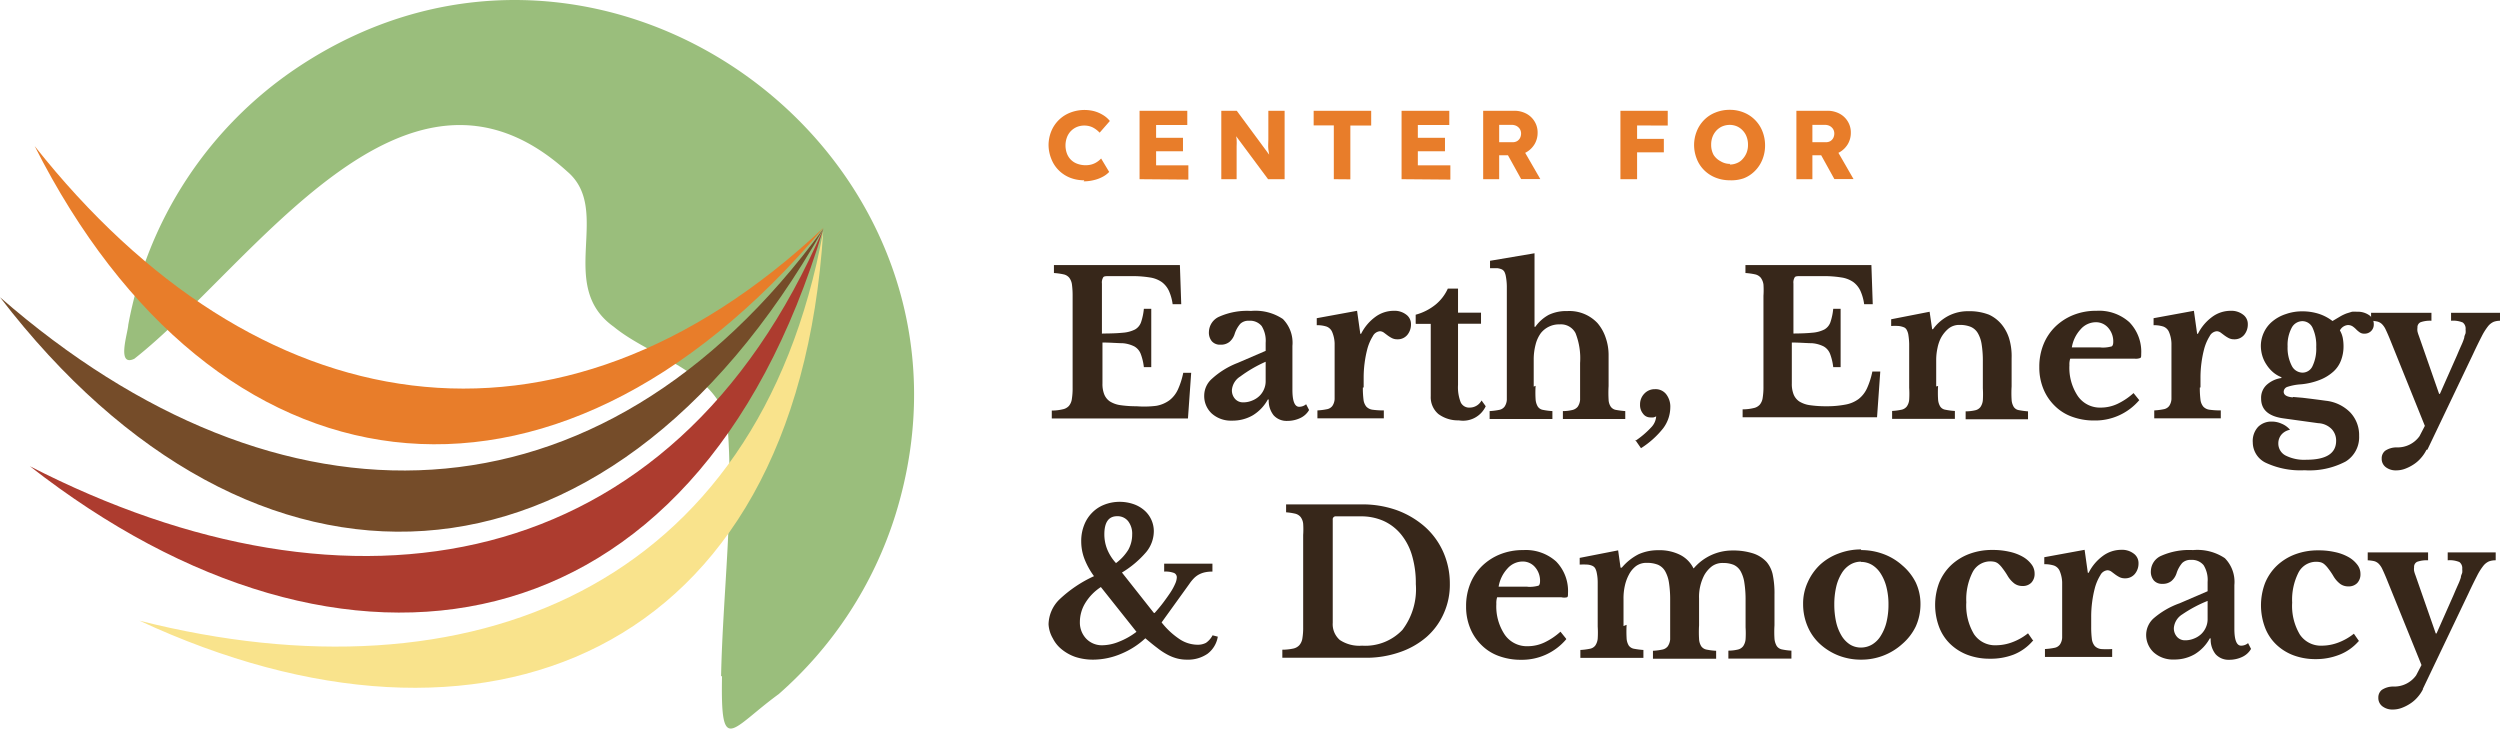
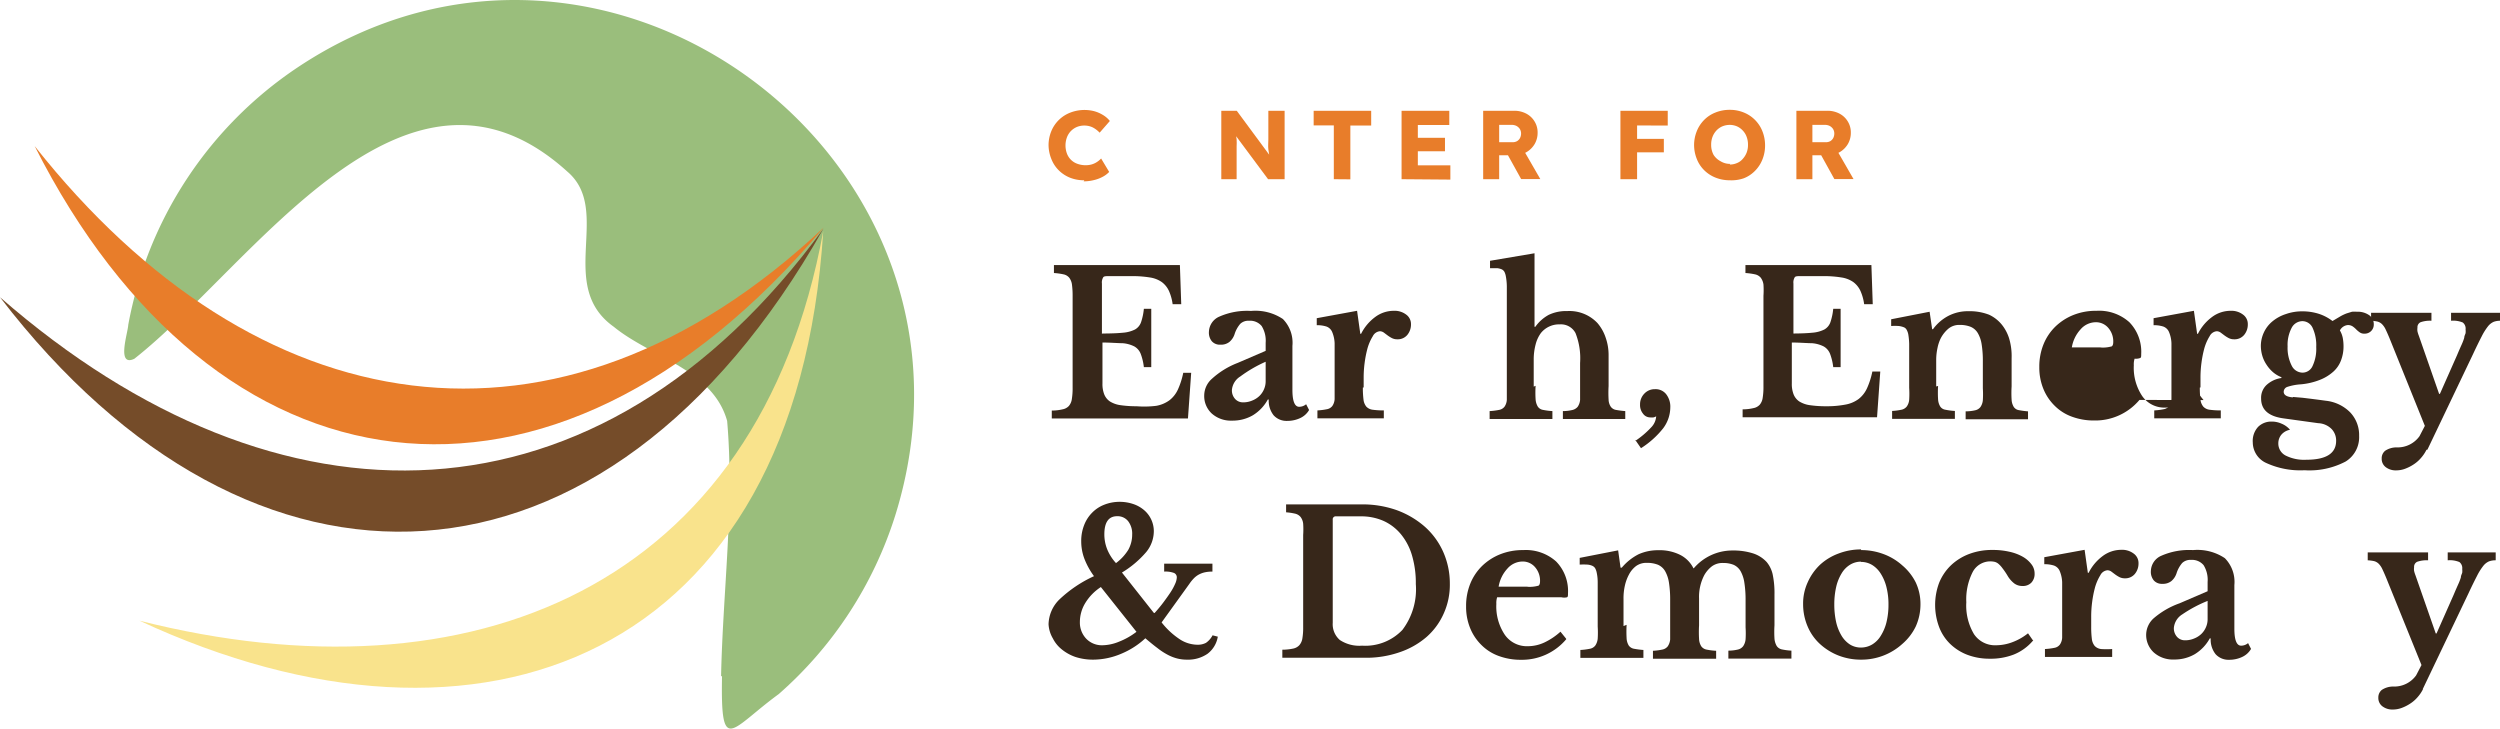
<svg xmlns="http://www.w3.org/2000/svg" width="185.97" height="54.2" viewBox="0 0 185.97 54.2">
  <defs>
    <style>.a{fill:#9abe7c;}.b{fill:#ad3c2f;}.c{fill:#754c29;}.d{fill:#e87d2a;}.e{fill:#f9e38c;}.f{fill:#37271a;}</style>
  </defs>
  <path class="a" d="M53.64,50.31c.13-6.34,1-12.71.45-19-1.07-3.82-5.67-4.74-8.43-7-4.31-3.06-.09-8.65-3.44-11.53-12.11-11-23.44,7-32.23,13.91-1.34.63-.48-1.91-.45-2.52A29.4,29.4,0,0,1,22.16,5c23-15.3,52.67,7,44.43,33.36a29.45,29.45,0,0,1-8.66,13.27c-3.6,2.63-4.33,4.64-4.22-1.33h-.07Z" />
-   <path class="b" d="M2.22,34.68C25.49,52.87,51.65,49.12,61.25,17,50,43.12,26,46.9,2.22,34.68Z" />
  <path class="c" d="M0,22.11C18.75,46.56,45,45.71,61.26,17,44.53,39.9,20.76,40.22,0,22.11Z" />
  <path class="d" d="M2.58,10.87c13.35,26.39,38.3,30.25,58.69,6.06C41.43,35.56,19,31.63,2.58,10.87Z" />
  <path class="e" d="M10.37,46.17C35.8,58,59.22,49,61.24,17.19,56.38,43.76,35,52.4,10.37,46.17Z" />
  <path class="d" d="M80.66,13.41a2.81,2.81,0,0,1-1.06-.19,2.5,2.5,0,0,1-.84-.55,2.4,2.4,0,0,1-.55-.84A2.81,2.81,0,0,1,78,10.77a2.77,2.77,0,0,1,.2-1,2.49,2.49,0,0,1,1.41-1.39,2.92,2.92,0,0,1,1.78-.11,2.51,2.51,0,0,1,.65.28,1.88,1.88,0,0,1,.52.45l-.76.87a1.92,1.92,0,0,0-.51-.39,1.41,1.41,0,0,0-.62-.14,1.45,1.45,0,0,0-.55.1,1.37,1.37,0,0,0-.45.3,1.35,1.35,0,0,0-.3.47,1.75,1.75,0,0,0,0,1.22,1.28,1.28,0,0,0,.79.76,1.75,1.75,0,0,0,.62.1,1.54,1.54,0,0,0,.43-.06,1.38,1.38,0,0,0,.39-.18,1.58,1.58,0,0,0,.31-.26l.6,1a1.88,1.88,0,0,1-.48.36,2.66,2.66,0,0,1-.67.25,3.14,3.14,0,0,1-.75.09Z" />
-   <path class="d" d="M84.77,13.33V8.24h3.55V9.3H86v3H88.4v1.06Zm.59-2.08v-1H88v1Z" />
  <path class="d" d="M90.85,13.33V8.24H92l2.68,3.63-.24,0c0-.27-.06-.53-.09-.76s0-.48,0-.74,0-.55,0-.89V8.24h1.21v5.09H94.33L91.55,9.59l.36.05c0,.3.06.54.08.73s0,.36,0,.5,0,.27,0,.39v2.07h-1.2Z" />
  <path class="d" d="M99.22,13.33v-4h-1.5V8.24H102v1.1h-1.55v4Z" />
  <path class="d" d="M104.26,13.33V8.24h3.55V9.3h-2.34v3h2.42v1.06Zm.59-2.08v-1h2.64v1Z" />
  <path class="d" d="M110.33,13.33V8.24h2.31a1.89,1.89,0,0,1,.89.21,1.57,1.57,0,0,1,.62.58,1.55,1.55,0,0,1,.23.84,1.65,1.65,0,0,1-.23.86,1.7,1.7,0,0,1-.62.6,1.75,1.75,0,0,1-.89.22h-1.12v1.78Zm1.19-2.75h1a.67.67,0,0,0,.33-.08.61.61,0,0,0,.22-.23.73.73,0,0,0,.08-.33.64.64,0,0,0-.09-.34.69.69,0,0,0-.25-.23.78.78,0,0,0-.39-.08h-.9v1.3Zm1.64,2.75L111.87,11l1.27-.18,1.44,2.5h-1.42Z" />
  <path class="d" d="M120.54,13.33V8.24h1.24v5.09Zm.58-4V8.24h2.94v1.1Zm0,2v-1h2.65v1Z" />
  <path class="d" d="M128.67,13.41a2.82,2.82,0,0,1-1.06-.2,2.5,2.5,0,0,1-.84-.55,2.4,2.4,0,0,1-.55-.84,2.82,2.82,0,0,1-.2-1.06,2.77,2.77,0,0,1,.2-1,2.5,2.5,0,0,1,.55-.84,2.4,2.4,0,0,1,.84-.55,2.78,2.78,0,0,1,1.06-.2,2.73,2.73,0,0,1,1.05.2,2.48,2.48,0,0,1,1.38,1.39,2.82,2.82,0,0,1,.2,1.06,2.77,2.77,0,0,1-.2,1.05,2.5,2.5,0,0,1-.55.84,2.36,2.36,0,0,1-.83.55A2.77,2.77,0,0,1,128.67,13.41Zm0-1.17a1.33,1.33,0,0,0,.54-.11,1.1,1.1,0,0,0,.43-.31,1.49,1.49,0,0,0,.29-.47,1.57,1.57,0,0,0,.1-.58,1.63,1.63,0,0,0-.1-.59,1.33,1.33,0,0,0-.29-.47,1.31,1.31,0,0,0-.43-.31,1.37,1.37,0,0,0-.54-.11,1.46,1.46,0,0,0-.55.11,1.35,1.35,0,0,0-.44.31,1.49,1.49,0,0,0-.29.47,1.63,1.63,0,0,0-.1.59,1.54,1.54,0,0,0,.18.75A1.36,1.36,0,0,0,128,12a1.3,1.3,0,0,0,.71.19Z" />
  <path class="d" d="M133.63,13.33V8.24h2.31a1.89,1.89,0,0,1,.89.21,1.57,1.57,0,0,1,.62.58,1.55,1.55,0,0,1,.23.84,1.65,1.65,0,0,1-.23.86,1.7,1.7,0,0,1-.62.6,1.75,1.75,0,0,1-.89.22h-1.12v1.78Zm1.19-2.75h1a.67.67,0,0,0,.33-.08.61.61,0,0,0,.22-.23.73.73,0,0,0,.08-.33.64.64,0,0,0-.09-.34.69.69,0,0,0-.25-.23.78.78,0,0,0-.39-.08h-.9v1.3Zm1.64,2.75L135.17,11l1.27-.18,1.44,2.5h-1.42Z" />
  <path class="f" d="M82,24.81q.94,0,1.53-.06a2.38,2.38,0,0,0,.9-.24,1,1,0,0,0,.45-.54,4.35,4.35,0,0,0,.21-1h.55v4.34h-.55a4.07,4.07,0,0,0-.24-1,1.09,1.09,0,0,0-.47-.54,2.32,2.32,0,0,0-.88-.24c-.37,0-.87-.05-1.49-.05v3.05a2.1,2.1,0,0,0,.13.8,1.15,1.15,0,0,0,.42.53,2,2,0,0,0,.79.28,8.1,8.1,0,0,0,1.2.08A7.27,7.27,0,0,0,86,30.19a2.33,2.33,0,0,0,1-.42,2.14,2.14,0,0,0,.62-.79,5.75,5.75,0,0,0,.4-1.25h.59l-.24,3.4H78.24v-.59a3.4,3.4,0,0,0,.8-.09.85.85,0,0,0,.47-.25,1,1,0,0,0,.22-.5,4.88,4.88,0,0,0,.06-.85V22a6.19,6.19,0,0,0-.05-.84,1.09,1.09,0,0,0-.2-.5.75.75,0,0,0-.42-.25,4.79,4.79,0,0,0-.72-.1v-.59h9.37l.1,2.91h-.64a3.54,3.54,0,0,0-.28-1,1.71,1.71,0,0,0-.53-.65,2.08,2.08,0,0,0-.88-.34,8.11,8.11,0,0,0-1.33-.1H82.53c-.26,0-.42,0-.47.1a.73.73,0,0,0-.09.45v3.75Z" />
  <path class="f" d="M94.15,26.12V25.5a2.07,2.07,0,0,0-.3-1.25,1.12,1.12,0,0,0-.94-.39.87.87,0,0,0-.65.23,2.18,2.18,0,0,0-.42.76,1.28,1.28,0,0,1-.38.58,1,1,0,0,1-.67.21.8.8,0,0,1-.64-.25,1,1,0,0,1-.22-.71,1.27,1.27,0,0,1,.78-1.13,5.11,5.11,0,0,1,2.35-.42,3.67,3.67,0,0,1,2.37.6,2.51,2.51,0,0,1,.71,2V29c0,.84.17,1.26.5,1.26a.8.8,0,0,0,.52-.19l.22.43a1.47,1.47,0,0,1-.64.59,2.25,2.25,0,0,1-1,.22,1.29,1.29,0,0,1-1-.42,1.74,1.74,0,0,1-.36-1.17h-.07a3.13,3.13,0,0,1-1.11,1.17,3,3,0,0,1-1.56.4,2.13,2.13,0,0,1-1.5-.53,1.77,1.77,0,0,1-.56-1.37,1.67,1.67,0,0,1,.58-1.22A6.07,6.07,0,0,1,92.06,27l2.09-.9Zm0,.79A9.75,9.75,0,0,0,92.27,28a1.32,1.32,0,0,0-.63,1,.94.94,0,0,0,.24.68.78.78,0,0,0,.59.25,1.7,1.7,0,0,0,.67-.13,1.65,1.65,0,0,0,.53-.33,1.5,1.5,0,0,0,.35-.5,1.47,1.47,0,0,0,.13-.62V26.9Z" />
  <path class="f" d="M101.38,28.83a6.92,6.92,0,0,0,.05.91,1,1,0,0,0,.21.51.78.78,0,0,0,.47.23,5.92,5.92,0,0,0,.83.05v.59H98v-.59a4.82,4.82,0,0,0,.71-.09.65.65,0,0,0,.4-.24,1,1,0,0,0,.17-.51c0-.22,0-.52,0-.9V27c0-.61,0-1.1,0-1.47a2.38,2.38,0,0,0-.19-.85.73.73,0,0,0-.42-.39,2.3,2.3,0,0,0-.72-.1v-.52l3-.55.24,1.71h.06a3.49,3.49,0,0,1,1.05-1.25,2.31,2.31,0,0,1,1.38-.46,1.42,1.42,0,0,1,.92.28.86.86,0,0,1,.36.71,1.21,1.21,0,0,1-.27.8.92.92,0,0,1-.75.33.87.87,0,0,1-.4-.09,2.49,2.49,0,0,1-.32-.2l-.28-.21a.53.53,0,0,0-.29-.1.66.66,0,0,0-.53.37,3.54,3.54,0,0,0-.42,1,8.11,8.11,0,0,0-.19,1,8.23,8.23,0,0,0-.07,1.1v.71Z" />
-   <path class="f" d="M105.31,24.08v-.67a4,4,0,0,0,1.49-.76,3.29,3.29,0,0,0,.9-1.18h.76v1.79h1.71v.82h-1.71v4.55a3.07,3.07,0,0,0,.2,1.3.69.69,0,0,0,.67.39,1,1,0,0,0,.88-.53l.31.43a1.86,1.86,0,0,1-2,1.05A2.45,2.45,0,0,1,107,30.8a1.64,1.64,0,0,1-.57-1.33V24.09h-1.09Z" />
  <path class="f" d="M114.23,28.7a8.17,8.17,0,0,0,0,1,1.23,1.23,0,0,0,.16.54.57.57,0,0,0,.39.25,4.85,4.85,0,0,0,.7.09v.59h-4.67v-.59a4.82,4.82,0,0,0,.71-.09.65.65,0,0,0,.4-.24,1,1,0,0,0,.17-.51c0-.22,0-.52,0-.9V22.7c0-.59,0-1.06,0-1.4a4.35,4.35,0,0,0-.08-.78,1.16,1.16,0,0,0-.1-.3.47.47,0,0,0-.19-.18,1.18,1.18,0,0,0-.34-.09l-.54,0v-.55l3.31-.56v5.47h.06a2.94,2.94,0,0,1,1-.89,3,3,0,0,1,1.37-.28,2.87,2.87,0,0,1,2.25.89,3.24,3.24,0,0,1,.61,1.08,3.88,3.88,0,0,1,.22,1.31v2.3a8.57,8.57,0,0,0,0,1,1,1,0,0,0,.16.53.59.59,0,0,0,.38.24,6.16,6.16,0,0,0,.7.09v.59h-4.64v-.59a3,3,0,0,0,.7-.08.73.73,0,0,0,.4-.24,1.05,1.05,0,0,0,.18-.51c0-.22,0-.52,0-.9V27a5.1,5.1,0,0,0-.34-2.22,1.22,1.22,0,0,0-1.17-.65,1.73,1.73,0,0,0-1.41.65,2.47,2.47,0,0,0-.39.85,4.37,4.37,0,0,0-.14,1.13v2Z" />
  <path class="f" d="M121.64,32.8a6.63,6.63,0,0,0,1.18-1,1.3,1.3,0,0,0,.38-.83.76.76,0,0,1-.2.08,1.09,1.09,0,0,1-.25,0,.65.65,0,0,1-.53-.28,1,1,0,0,1-.22-.67,1.14,1.14,0,0,1,.32-.82,1.06,1.06,0,0,1,.79-.33,1,1,0,0,1,.83.37,1.51,1.51,0,0,1,.31,1,2.63,2.63,0,0,1-.53,1.54,6.63,6.63,0,0,1-1.65,1.48l-.43-.62Z" />
  <path class="f" d="M133.28,24.81q.94,0,1.53-.06a2.38,2.38,0,0,0,.9-.24,1,1,0,0,0,.45-.54,4.35,4.35,0,0,0,.21-1h.55v4.34h-.55a4.07,4.07,0,0,0-.24-1,1.09,1.09,0,0,0-.47-.54,2.32,2.32,0,0,0-.88-.24c-.37,0-.87-.05-1.49-.05v3.05a2.1,2.1,0,0,0,.13.8,1.15,1.15,0,0,0,.42.53,2,2,0,0,0,.79.28,8.1,8.1,0,0,0,1.2.08,7.27,7.27,0,0,0,1.43-.12,2.33,2.33,0,0,0,1-.42,2.14,2.14,0,0,0,.62-.79,5.75,5.75,0,0,0,.4-1.25h.59l-.24,3.4h-10v-.59a3.4,3.4,0,0,0,.8-.09.85.85,0,0,0,.47-.25,1,1,0,0,0,.22-.5,4.88,4.88,0,0,0,.06-.85V22a6.19,6.19,0,0,0,0-.84,1.09,1.09,0,0,0-.2-.5.75.75,0,0,0-.42-.25,4.79,4.79,0,0,0-.72-.1v-.59h9.37l.1,2.91h-.64a3.54,3.54,0,0,0-.28-1,1.71,1.71,0,0,0-.53-.65,2.08,2.08,0,0,0-.88-.34,8.11,8.11,0,0,0-1.33-.1h-1.68c-.26,0-.42,0-.47.1a.73.73,0,0,0-.09.45v3.75Z" />
  <path class="f" d="M144.17,28.71a8.17,8.17,0,0,0,0,1,1.15,1.15,0,0,0,.16.53.56.56,0,0,0,.39.24,4.66,4.66,0,0,0,.7.09v.59h-4.67v-.59a4.5,4.5,0,0,0,.69-.09.68.68,0,0,0,.4-.24,1,1,0,0,0,.18-.5,7,7,0,0,0,0-.89V27c0-.58,0-1.06,0-1.42a5.14,5.14,0,0,0-.07-.73,1.19,1.19,0,0,0-.12-.32.41.41,0,0,0-.22-.19,1.54,1.54,0,0,0-.37-.09,4.62,4.62,0,0,0-.56,0v-.5l2.86-.56.19,1.3h.06a3.32,3.32,0,0,1,1.16-1,3.15,3.15,0,0,1,1.47-.34,4,4,0,0,1,1.54.26,2.67,2.67,0,0,1,1.05.87,3.14,3.14,0,0,1,.44.88,4.57,4.57,0,0,1,.19,1.49v2.09a8.17,8.17,0,0,0,0,1,1.15,1.15,0,0,0,.16.53.56.56,0,0,0,.38.24,6.36,6.36,0,0,0,.68.09v.59h-4.64v-.59a3.16,3.16,0,0,0,.71-.08.67.67,0,0,0,.39-.24,1.05,1.05,0,0,0,.18-.51,7,7,0,0,0,0-.88v-2a7.76,7.76,0,0,0-.09-1.28,2.35,2.35,0,0,0-.29-.84,1.13,1.13,0,0,0-.53-.46,2.16,2.16,0,0,0-.82-.14,1.26,1.26,0,0,0-.82.27,2.35,2.35,0,0,0-.59.74,2.92,2.92,0,0,0-.23.69,4.24,4.24,0,0,0-.1.88v2Z" />
-   <path class="f" d="M159.15,29.75a4.3,4.3,0,0,1-3.37,1.53,4.68,4.68,0,0,1-1.67-.29,3.48,3.48,0,0,1-1.28-.82,3.7,3.7,0,0,1-.83-1.25,4.18,4.18,0,0,1-.3-1.62,4.41,4.41,0,0,1,.31-1.68,3.87,3.87,0,0,1,.88-1.32,4.13,4.13,0,0,1,1.35-.87,4.52,4.52,0,0,1,1.71-.31,3.37,3.37,0,0,1,2.45.85,3.15,3.15,0,0,1,.88,2.37c0,.16,0,.25-.07.29a.9.9,0,0,1-.42.05H154a1.35,1.35,0,0,0-.06.49,3.78,3.78,0,0,0,.63,2.3,2,2,0,0,0,1.71.85,2.91,2.91,0,0,0,1.24-.28,4.88,4.88,0,0,0,1.19-.8l.42.52Zm-2.88-3.9a2.36,2.36,0,0,0,.76-.07c.11,0,.17-.15.17-.32a1.53,1.53,0,0,0-.37-1.07,1.2,1.2,0,0,0-.93-.42,1.51,1.51,0,0,0-1.13.53,2.6,2.6,0,0,0-.65,1.34h2.15Z" />
+   <path class="f" d="M159.15,29.75a4.3,4.3,0,0,1-3.37,1.53,4.68,4.68,0,0,1-1.67-.29,3.48,3.48,0,0,1-1.28-.82,3.7,3.7,0,0,1-.83-1.25,4.18,4.18,0,0,1-.3-1.62,4.41,4.41,0,0,1,.31-1.68,3.87,3.87,0,0,1,.88-1.32,4.13,4.13,0,0,1,1.35-.87,4.52,4.52,0,0,1,1.71-.31,3.37,3.37,0,0,1,2.45.85,3.15,3.15,0,0,1,.88,2.37c0,.16,0,.25-.07.29a.9.9,0,0,1-.42.05a1.35,1.35,0,0,0-.06.49,3.78,3.78,0,0,0,.63,2.3,2,2,0,0,0,1.71.85,2.91,2.91,0,0,0,1.24-.28,4.88,4.88,0,0,0,1.19-.8l.42.52Zm-2.88-3.9a2.36,2.36,0,0,0,.76-.07c.11,0,.17-.15.17-.32a1.53,1.53,0,0,0-.37-1.07,1.2,1.2,0,0,0-.93-.42,1.51,1.51,0,0,0-1.13.53,2.6,2.6,0,0,0-.65,1.34h2.15Z" />
  <path class="f" d="M163.64,28.83a6.92,6.92,0,0,0,.05.91,1,1,0,0,0,.21.51.78.78,0,0,0,.47.23,5.92,5.92,0,0,0,.83.05v.59h-4.95v-.59a4.82,4.82,0,0,0,.71-.09.65.65,0,0,0,.4-.24,1,1,0,0,0,.17-.51c0-.22,0-.52,0-.9V27c0-.61,0-1.1,0-1.47a2.38,2.38,0,0,0-.19-.85.73.73,0,0,0-.42-.39,2.3,2.3,0,0,0-.72-.1v-.52l3-.55.24,1.71h.06a3.49,3.49,0,0,1,1.05-1.25,2.31,2.31,0,0,1,1.38-.46,1.42,1.42,0,0,1,.92.28.86.86,0,0,1,.36.71,1.21,1.21,0,0,1-.27.8.92.92,0,0,1-.75.33.87.87,0,0,1-.4-.09,2.49,2.49,0,0,1-.32-.2l-.28-.21a.53.53,0,0,0-.29-.1.66.66,0,0,0-.53.37,3.54,3.54,0,0,0-.42,1,8.11,8.11,0,0,0-.19,1,8.23,8.23,0,0,0-.07,1.1v.71Z" />
  <path class="f" d="M170.58,29.53l.71.06.58.07.55.07.59.08a3,3,0,0,1,1.82.87,2.45,2.45,0,0,1,.66,1.74,2.12,2.12,0,0,1-1,1.91,5.76,5.76,0,0,1-3.06.65,6.06,6.06,0,0,1-2.85-.54,1.69,1.69,0,0,1-1-1.53,1.54,1.54,0,0,1,.4-1.16,1.39,1.39,0,0,1,1-.39,1.78,1.78,0,0,1,.75.16,1.63,1.63,0,0,1,.62.45,1.1,1.1,0,0,0-.63.35,1,1,0,0,0-.24.65,1,1,0,0,0,.53.91,3.06,3.06,0,0,0,1.55.32q2.22,0,2.22-1.41a1.24,1.24,0,0,0-.33-.87,1.49,1.49,0,0,0-1-.44l-2.6-.36q-1.65-.23-1.65-1.47a1.31,1.31,0,0,1,.39-1,2.06,2.06,0,0,1,1.12-.53v-.06a2.17,2.17,0,0,1-.62-.37,2.53,2.53,0,0,1-.48-.55,2.43,2.43,0,0,1-.32-.67,2.67,2.67,0,0,1-.11-.75,2.39,2.39,0,0,1,.23-1,2.34,2.34,0,0,1,.64-.82,3,3,0,0,1,1-.54,3.61,3.61,0,0,1,1.21-.2,4,4,0,0,1,1.25.19,3.39,3.39,0,0,1,1,.53l.59-.35a3.23,3.23,0,0,1,.47-.22l.39-.12a2.2,2.2,0,0,1,.36,0,1.49,1.49,0,0,1,.91.25.8.8,0,0,1,.35.67.67.67,0,0,1-.69.71.57.57,0,0,1-.36-.1,1.78,1.78,0,0,1-.26-.22,1.78,1.78,0,0,0-.26-.22.64.64,0,0,0-.36-.1.74.74,0,0,0-.59.4,1.78,1.78,0,0,1,.21.54,3.33,3.33,0,0,1,.06.67,2.91,2.91,0,0,1-.18,1,2.14,2.14,0,0,1-.56.84,3.3,3.3,0,0,1-1,.62,5.08,5.08,0,0,1-1.44.34,4,4,0,0,0-1,.19.39.39,0,0,0-.27.36c0,.24.22.38.67.42Zm.71-1.81a.82.82,0,0,0,.74-.5,3,3,0,0,0,.27-1.41,3.09,3.09,0,0,0-.27-1.42.84.84,0,0,0-.76-.5.91.91,0,0,0-.8.5,2.72,2.72,0,0,0-.3,1.38,2.91,2.91,0,0,0,.3,1.42.91.91,0,0,0,.81.53Z" />
  <path class="f" d="M180.5,33.46a2.72,2.72,0,0,1-.41.61,2.5,2.5,0,0,1-.55.48,3.11,3.11,0,0,1-.63.32,1.87,1.87,0,0,1-.65.12,1.22,1.22,0,0,1-.79-.24.77.77,0,0,1-.3-.64.71.71,0,0,1,.26-.58,1.52,1.52,0,0,1,.84-.25,2,2,0,0,0,1.71-.83l.4-.77-2.62-6.5c-.12-.29-.22-.51-.3-.68a1.39,1.39,0,0,0-.27-.39.77.77,0,0,0-.34-.19,2.85,2.85,0,0,0-.47-.06v-.59h4.49v.59a2.12,2.12,0,0,0-.81.11.41.41,0,0,0-.23.41.93.93,0,0,0,0,.27,2.33,2.33,0,0,0,.1.32l1.51,4.33h.06l1.28-2.89c.13-.31.24-.56.33-.76a4.08,4.08,0,0,0,.2-.52c0-.14.08-.26.1-.35a1.24,1.24,0,0,0,0-.27.57.57,0,0,0-.21-.52,1.85,1.85,0,0,0-.87-.13v-.59H186v.59a1.41,1.41,0,0,0-.5.08,1.11,1.11,0,0,0-.42.33,4.32,4.32,0,0,0-.47.75c-.17.33-.39.77-.64,1.31l-3.4,7.12Z" />
  <path class="f" d="M85.89,45.6c.24-.27.46-.53.66-.8s.38-.52.53-.75a4,4,0,0,0,.34-.63,1.25,1.25,0,0,0,.12-.46.35.35,0,0,0-.21-.34,1.83,1.83,0,0,0-.73-.1v-.59h3.59v.59a2.55,2.55,0,0,0-.59.06,1.75,1.75,0,0,0-.44.17,1.59,1.59,0,0,0-.36.28,2.94,2.94,0,0,0-.33.41L86.41,46.3a5.68,5.68,0,0,0,1.3,1.22,2.45,2.45,0,0,0,1.35.44,1.31,1.31,0,0,0,.65-.14,1.56,1.56,0,0,0,.49-.56l.39.1a2,2,0,0,1-.76,1.27,2.55,2.55,0,0,1-1.54.44,2.86,2.86,0,0,1-.73-.09,3.17,3.17,0,0,1-.71-.28,4.94,4.94,0,0,1-.76-.5c-.27-.2-.56-.44-.89-.72a6,6,0,0,1-1.79,1.15,5.38,5.38,0,0,1-2.1.44,4.23,4.23,0,0,1-1.31-.2,3.32,3.32,0,0,1-1-.55,2.46,2.46,0,0,1-.68-.83A2.31,2.31,0,0,1,78,46.44a2.66,2.66,0,0,1,.81-1.85,9.45,9.45,0,0,1,2.57-1.73,5.57,5.57,0,0,1-.72-1.31,3.67,3.67,0,0,1-.23-1.28,3.19,3.19,0,0,1,.21-1.19,2.64,2.64,0,0,1,.59-.93,2.54,2.54,0,0,1,.9-.6,3.11,3.11,0,0,1,1.16-.22,3.15,3.15,0,0,1,1,.16,2.43,2.43,0,0,1,.82.46,2.06,2.06,0,0,1,.72,1.59,2.46,2.46,0,0,1-.56,1.52,7.39,7.39,0,0,1-1.81,1.53l2.37,3Zm-4-1.93a3.75,3.75,0,0,0-1.16,1.19,2.72,2.72,0,0,0-.4,1.41,1.74,1.74,0,0,0,.47,1.24A1.61,1.61,0,0,0,82,48a3.36,3.36,0,0,0,1.25-.27A5.27,5.27,0,0,0,84.54,47L81.9,43.68ZM83,41.9a3.6,3.6,0,0,0,.93-1,2.32,2.32,0,0,0,.29-1.13,1.52,1.52,0,0,0-.3-1,1,1,0,0,0-.82-.37c-.63,0-.95.45-.95,1.35a3,3,0,0,0,.22,1.13,3.43,3.43,0,0,0,.64,1Z" />
  <path class="f" d="M95.39,48.92v-.59a3.93,3.93,0,0,0,.79-.08.86.86,0,0,0,.47-.25,1,1,0,0,0,.23-.5,4.8,4.8,0,0,0,.06-.85V39.8a6.44,6.44,0,0,0,0-.84,1,1,0,0,0-.19-.5.75.75,0,0,0-.41-.25,4.38,4.38,0,0,0-.67-.1v-.59h5.64a7.62,7.62,0,0,1,2.62.44A6.62,6.62,0,0,1,106,39.19a5.5,5.5,0,0,1,1.36,1.87,5.76,5.76,0,0,1,.49,2.36,5.17,5.17,0,0,1-.46,2.23,5,5,0,0,1-1.28,1.74,6,6,0,0,1-2,1.13,7.58,7.58,0,0,1-2.53.41H95.39Zm4-10.51a.22.22,0,0,0-.25.25v7.67a1.55,1.55,0,0,0,.53,1.28,2.63,2.63,0,0,0,1.65.42,3.81,3.81,0,0,0,3-1.17,5,5,0,0,0,1-3.41,7.26,7.26,0,0,0-.28-2.12,4.47,4.47,0,0,0-.82-1.58,3.61,3.61,0,0,0-1.3-1,4.11,4.11,0,0,0-1.71-.34H99.38Z" />
  <path class="f" d="M116.51,47.55a4.3,4.3,0,0,1-3.37,1.53,4.68,4.68,0,0,1-1.67-.29,3.48,3.48,0,0,1-1.28-.82,3.7,3.7,0,0,1-.83-1.25,4.18,4.18,0,0,1-.3-1.62,4.41,4.41,0,0,1,.31-1.68,3.87,3.87,0,0,1,.88-1.32,4.13,4.13,0,0,1,1.35-.87,4.52,4.52,0,0,1,1.71-.31,3.37,3.37,0,0,1,2.45.85,3.15,3.15,0,0,1,.88,2.37c0,.16,0,.25-.07.29a.9.9,0,0,1-.42,0h-4.78a1.35,1.35,0,0,0-.06.49,3.78,3.78,0,0,0,.63,2.3,2,2,0,0,0,1.71.85,2.91,2.91,0,0,0,1.24-.28,4.88,4.88,0,0,0,1.19-.8l.42.52Zm-2.88-3.9a2.36,2.36,0,0,0,.76-.07c.11,0,.17-.15.17-.32a1.53,1.53,0,0,0-.37-1.07,1.2,1.2,0,0,0-.93-.42,1.51,1.51,0,0,0-1.13.53,2.6,2.6,0,0,0-.65,1.34h2.15Z" />
  <path class="f" d="M121,46.48a8.87,8.87,0,0,0,0,1,1.15,1.15,0,0,0,.16.54.61.61,0,0,0,.39.24,6.16,6.16,0,0,0,.7.09v.59h-4.69v-.59a4.82,4.82,0,0,0,.71-.09.65.65,0,0,0,.4-.24,1.09,1.09,0,0,0,.18-.51,7.18,7.18,0,0,0,0-.9V44.75c0-.56,0-1,0-1.41a3.48,3.48,0,0,0-.08-.77,1.12,1.12,0,0,0-.11-.3.48.48,0,0,0-.21-.18,1.11,1.11,0,0,0-.36-.09,4.8,4.8,0,0,0-.58,0v-.5l2.86-.56.18,1.29h.09a4,4,0,0,1,1.25-1,3.52,3.52,0,0,1,1.46-.3,3.41,3.41,0,0,1,1.62.34,2.22,2.22,0,0,1,1,1H126a3.77,3.77,0,0,1,2.87-1.32,4.83,4.83,0,0,1,1.55.22,2.36,2.36,0,0,1,1,.64,2.19,2.19,0,0,1,.44.89,6.74,6.74,0,0,1,.14,1.53v2.28a8.06,8.06,0,0,0,0,1,1.28,1.28,0,0,0,.17.55.62.62,0,0,0,.39.25,4.48,4.48,0,0,0,.7.09v.59h-4.69v-.59a3,3,0,0,0,.7-.08.69.69,0,0,0,.4-.25,1.09,1.09,0,0,0,.18-.51,7,7,0,0,0,0-.89V44.66a8.15,8.15,0,0,0-.09-1.31,2.48,2.48,0,0,0-.28-.86,1.15,1.15,0,0,0-.51-.47,2,2,0,0,0-.78-.14,1.34,1.34,0,0,0-.85.25,2.22,2.22,0,0,0-.56.65,3.5,3.5,0,0,0-.39,1.74v2a8.47,8.47,0,0,0,0,1,1.12,1.12,0,0,0,.16.55.62.62,0,0,0,.39.25,4.63,4.63,0,0,0,.72.09v.59h-4.7v-.59a4.48,4.48,0,0,0,.7-.09.68.68,0,0,0,.4-.24,1.09,1.09,0,0,0,.18-.51c0-.22,0-.52,0-.9V44.65a8.15,8.15,0,0,0-.09-1.31,2.47,2.47,0,0,0-.29-.86,1.15,1.15,0,0,0-.53-.47,2.16,2.16,0,0,0-.82-.14,1.3,1.3,0,0,0-.81.24,1.88,1.88,0,0,0-.53.64,3.17,3.17,0,0,0-.3.82,4.25,4.25,0,0,0-.1,1v2Z" />
  <path class="f" d="M138.44,40.92a4.72,4.72,0,0,1,1.68.3,4.34,4.34,0,0,1,1.39.84,4,4,0,0,1,1,1.27,3.76,3.76,0,0,1,.35,1.61,4,4,0,0,1-.35,1.66,4,4,0,0,1-1,1.3,4.52,4.52,0,0,1-3.07,1.17,4.57,4.57,0,0,1-1.66-.3,4.43,4.43,0,0,1-1.38-.85,3.73,3.73,0,0,1-.93-1.31,4.19,4.19,0,0,1-.34-1.67,3.76,3.76,0,0,1,.34-1.62A4.09,4.09,0,0,1,135.4,42a4.17,4.17,0,0,1,1.38-.83,4.65,4.65,0,0,1,1.66-.3Zm0,.86a1.56,1.56,0,0,0-.82.23,1.87,1.87,0,0,0-.63.65,3.37,3.37,0,0,0-.4,1,5.76,5.76,0,0,0-.14,1.3,6,6,0,0,0,.14,1.33,3.44,3.44,0,0,0,.4,1,2,2,0,0,0,.62.65,1.53,1.53,0,0,0,.82.23,1.63,1.63,0,0,0,.84-.23,1.9,1.9,0,0,0,.64-.65,3.4,3.4,0,0,0,.42-1,5.44,5.44,0,0,0,.15-1.32,5.13,5.13,0,0,0-.15-1.29,3.38,3.38,0,0,0-.42-1,2,2,0,0,0-.64-.65,1.6,1.6,0,0,0-.84-.23Z" />
  <path class="f" d="M151.2,47.69a3.65,3.65,0,0,1-1.4,1A4.72,4.72,0,0,1,148,49a4.61,4.61,0,0,1-1.65-.29,3.77,3.77,0,0,1-1.28-.81,3.44,3.44,0,0,1-.82-1.25,4.69,4.69,0,0,1,0-3.3,3.79,3.79,0,0,1,.88-1.3,4.05,4.05,0,0,1,1.35-.84,4.81,4.81,0,0,1,1.74-.3,5.42,5.42,0,0,1,1.24.13,3.51,3.51,0,0,1,1,.37,2.11,2.11,0,0,1,.65.56,1.11,1.11,0,0,1,.24.69.94.94,0,0,1-.24.68.86.86,0,0,1-.66.25,1,1,0,0,1-.6-.18,2,2,0,0,1-.51-.58,5.25,5.25,0,0,0-.38-.56,1.88,1.88,0,0,0-.29-.32.73.73,0,0,0-.27-.15,1.48,1.48,0,0,0-1.66.76,4.47,4.47,0,0,0-.47,2.24,4.15,4.15,0,0,0,.57,2.37,1.88,1.88,0,0,0,1.64.83,3.51,3.51,0,0,0,1.22-.23,4.22,4.22,0,0,0,1.16-.66l.39.56Z" />
  <path class="f" d="M155.56,46.63a6.92,6.92,0,0,0,.05.91,1,1,0,0,0,.21.51.78.78,0,0,0,.47.23,5.92,5.92,0,0,0,.83,0v.59h-5v-.59a4.82,4.82,0,0,0,.71-.09.65.65,0,0,0,.4-.24,1,1,0,0,0,.17-.51c0-.22,0-.52,0-.9V44.78c0-.61,0-1.1,0-1.47a2.38,2.38,0,0,0-.19-.85.73.73,0,0,0-.42-.39,2.3,2.3,0,0,0-.72-.1v-.52l3-.55.24,1.71h.06a3.49,3.49,0,0,1,1.05-1.25,2.31,2.31,0,0,1,1.38-.46,1.42,1.42,0,0,1,.92.28.86.86,0,0,1,.36.71,1.21,1.21,0,0,1-.27.8.92.92,0,0,1-.75.33.87.87,0,0,1-.4-.09,2.49,2.49,0,0,1-.32-.2l-.28-.21a.53.53,0,0,0-.29-.1.66.66,0,0,0-.53.37,3.54,3.54,0,0,0-.42,1,8.11,8.11,0,0,0-.19,1,8.23,8.23,0,0,0-.07,1.1v.71Z" />
  <path class="f" d="M164.22,43.91v-.62a2.07,2.07,0,0,0-.3-1.25,1.12,1.12,0,0,0-.94-.39.87.87,0,0,0-.65.23,2.18,2.18,0,0,0-.42.76,1.28,1.28,0,0,1-.38.58,1,1,0,0,1-.67.21.8.8,0,0,1-.64-.25,1,1,0,0,1-.22-.71,1.27,1.27,0,0,1,.78-1.13,5.11,5.11,0,0,1,2.35-.42,3.67,3.67,0,0,1,2.37.6,2.51,2.51,0,0,1,.71,2v3.25c0,.84.17,1.26.5,1.26a.8.8,0,0,0,.52-.19l.22.43a1.47,1.47,0,0,1-.64.59,2.25,2.25,0,0,1-1,.22,1.29,1.29,0,0,1-1-.42,1.74,1.74,0,0,1-.36-1.17h-.07a3.13,3.13,0,0,1-1.11,1.17,3,3,0,0,1-1.56.4,2.13,2.13,0,0,1-1.5-.53,1.77,1.77,0,0,1-.56-1.37A1.67,1.67,0,0,1,160.2,46a6.07,6.07,0,0,1,1.93-1.12l2.09-.9Zm0,.79a9.75,9.75,0,0,0-1.88,1,1.32,1.32,0,0,0-.63,1,.94.94,0,0,0,.24.68.78.78,0,0,0,.59.25,1.7,1.7,0,0,0,.67-.13,1.65,1.65,0,0,0,.53-.33,1.5,1.5,0,0,0,.35-.5,1.47,1.47,0,0,0,.13-.62V44.69Z" />
-   <path class="f" d="M175.46,47.69a3.65,3.65,0,0,1-1.4,1,4.72,4.72,0,0,1-1.82.34,4.61,4.61,0,0,1-1.65-.29,3.77,3.77,0,0,1-1.28-.81,3.44,3.44,0,0,1-.82-1.25,4.69,4.69,0,0,1,0-3.3,3.79,3.79,0,0,1,.88-1.3,4.05,4.05,0,0,1,1.35-.84,4.81,4.81,0,0,1,1.74-.3,5.42,5.42,0,0,1,1.24.13,3.51,3.51,0,0,1,1,.37,2.11,2.11,0,0,1,.65.56,1.11,1.11,0,0,1,.24.69.94.94,0,0,1-.24.68.86.86,0,0,1-.66.25,1,1,0,0,1-.6-.18,2,2,0,0,1-.51-.58,5.25,5.25,0,0,0-.38-.56,1.88,1.88,0,0,0-.29-.32.73.73,0,0,0-.27-.15,1.48,1.48,0,0,0-1.66.76,4.47,4.47,0,0,0-.47,2.24,4.15,4.15,0,0,0,.57,2.37,1.88,1.88,0,0,0,1.64.83,3.51,3.51,0,0,0,1.22-.23,4.22,4.22,0,0,0,1.16-.66l.39.56Z" />
  <path class="f" d="M180.25,51.25a2.72,2.72,0,0,1-.41.61,2.5,2.5,0,0,1-.55.48,3.11,3.11,0,0,1-.63.32,1.87,1.87,0,0,1-.65.12,1.22,1.22,0,0,1-.79-.24.77.77,0,0,1-.3-.64.71.71,0,0,1,.26-.58,1.52,1.52,0,0,1,.84-.25,2,2,0,0,0,1.71-.83l.4-.77L177.51,43c-.12-.29-.22-.51-.3-.68a1.39,1.39,0,0,0-.27-.39.77.77,0,0,0-.34-.19,2.85,2.85,0,0,0-.47-.06v-.59h4.49v.59a2.12,2.12,0,0,0-.81.11.41.41,0,0,0-.23.41.93.93,0,0,0,0,.27,2.33,2.33,0,0,0,.1.32l1.51,4.33h.06l1.28-2.89c.13-.31.24-.56.33-.76a4.08,4.08,0,0,0,.2-.52c0-.14.08-.26.1-.35a1.24,1.24,0,0,0,0-.27.57.57,0,0,0-.21-.52,1.85,1.85,0,0,0-.87-.13v-.59h3.57v.59a1.41,1.41,0,0,0-.5.08,1.11,1.11,0,0,0-.42.33,4.32,4.32,0,0,0-.47.75c-.17.33-.39.77-.64,1.31l-3.4,7.12Z" />
</svg>